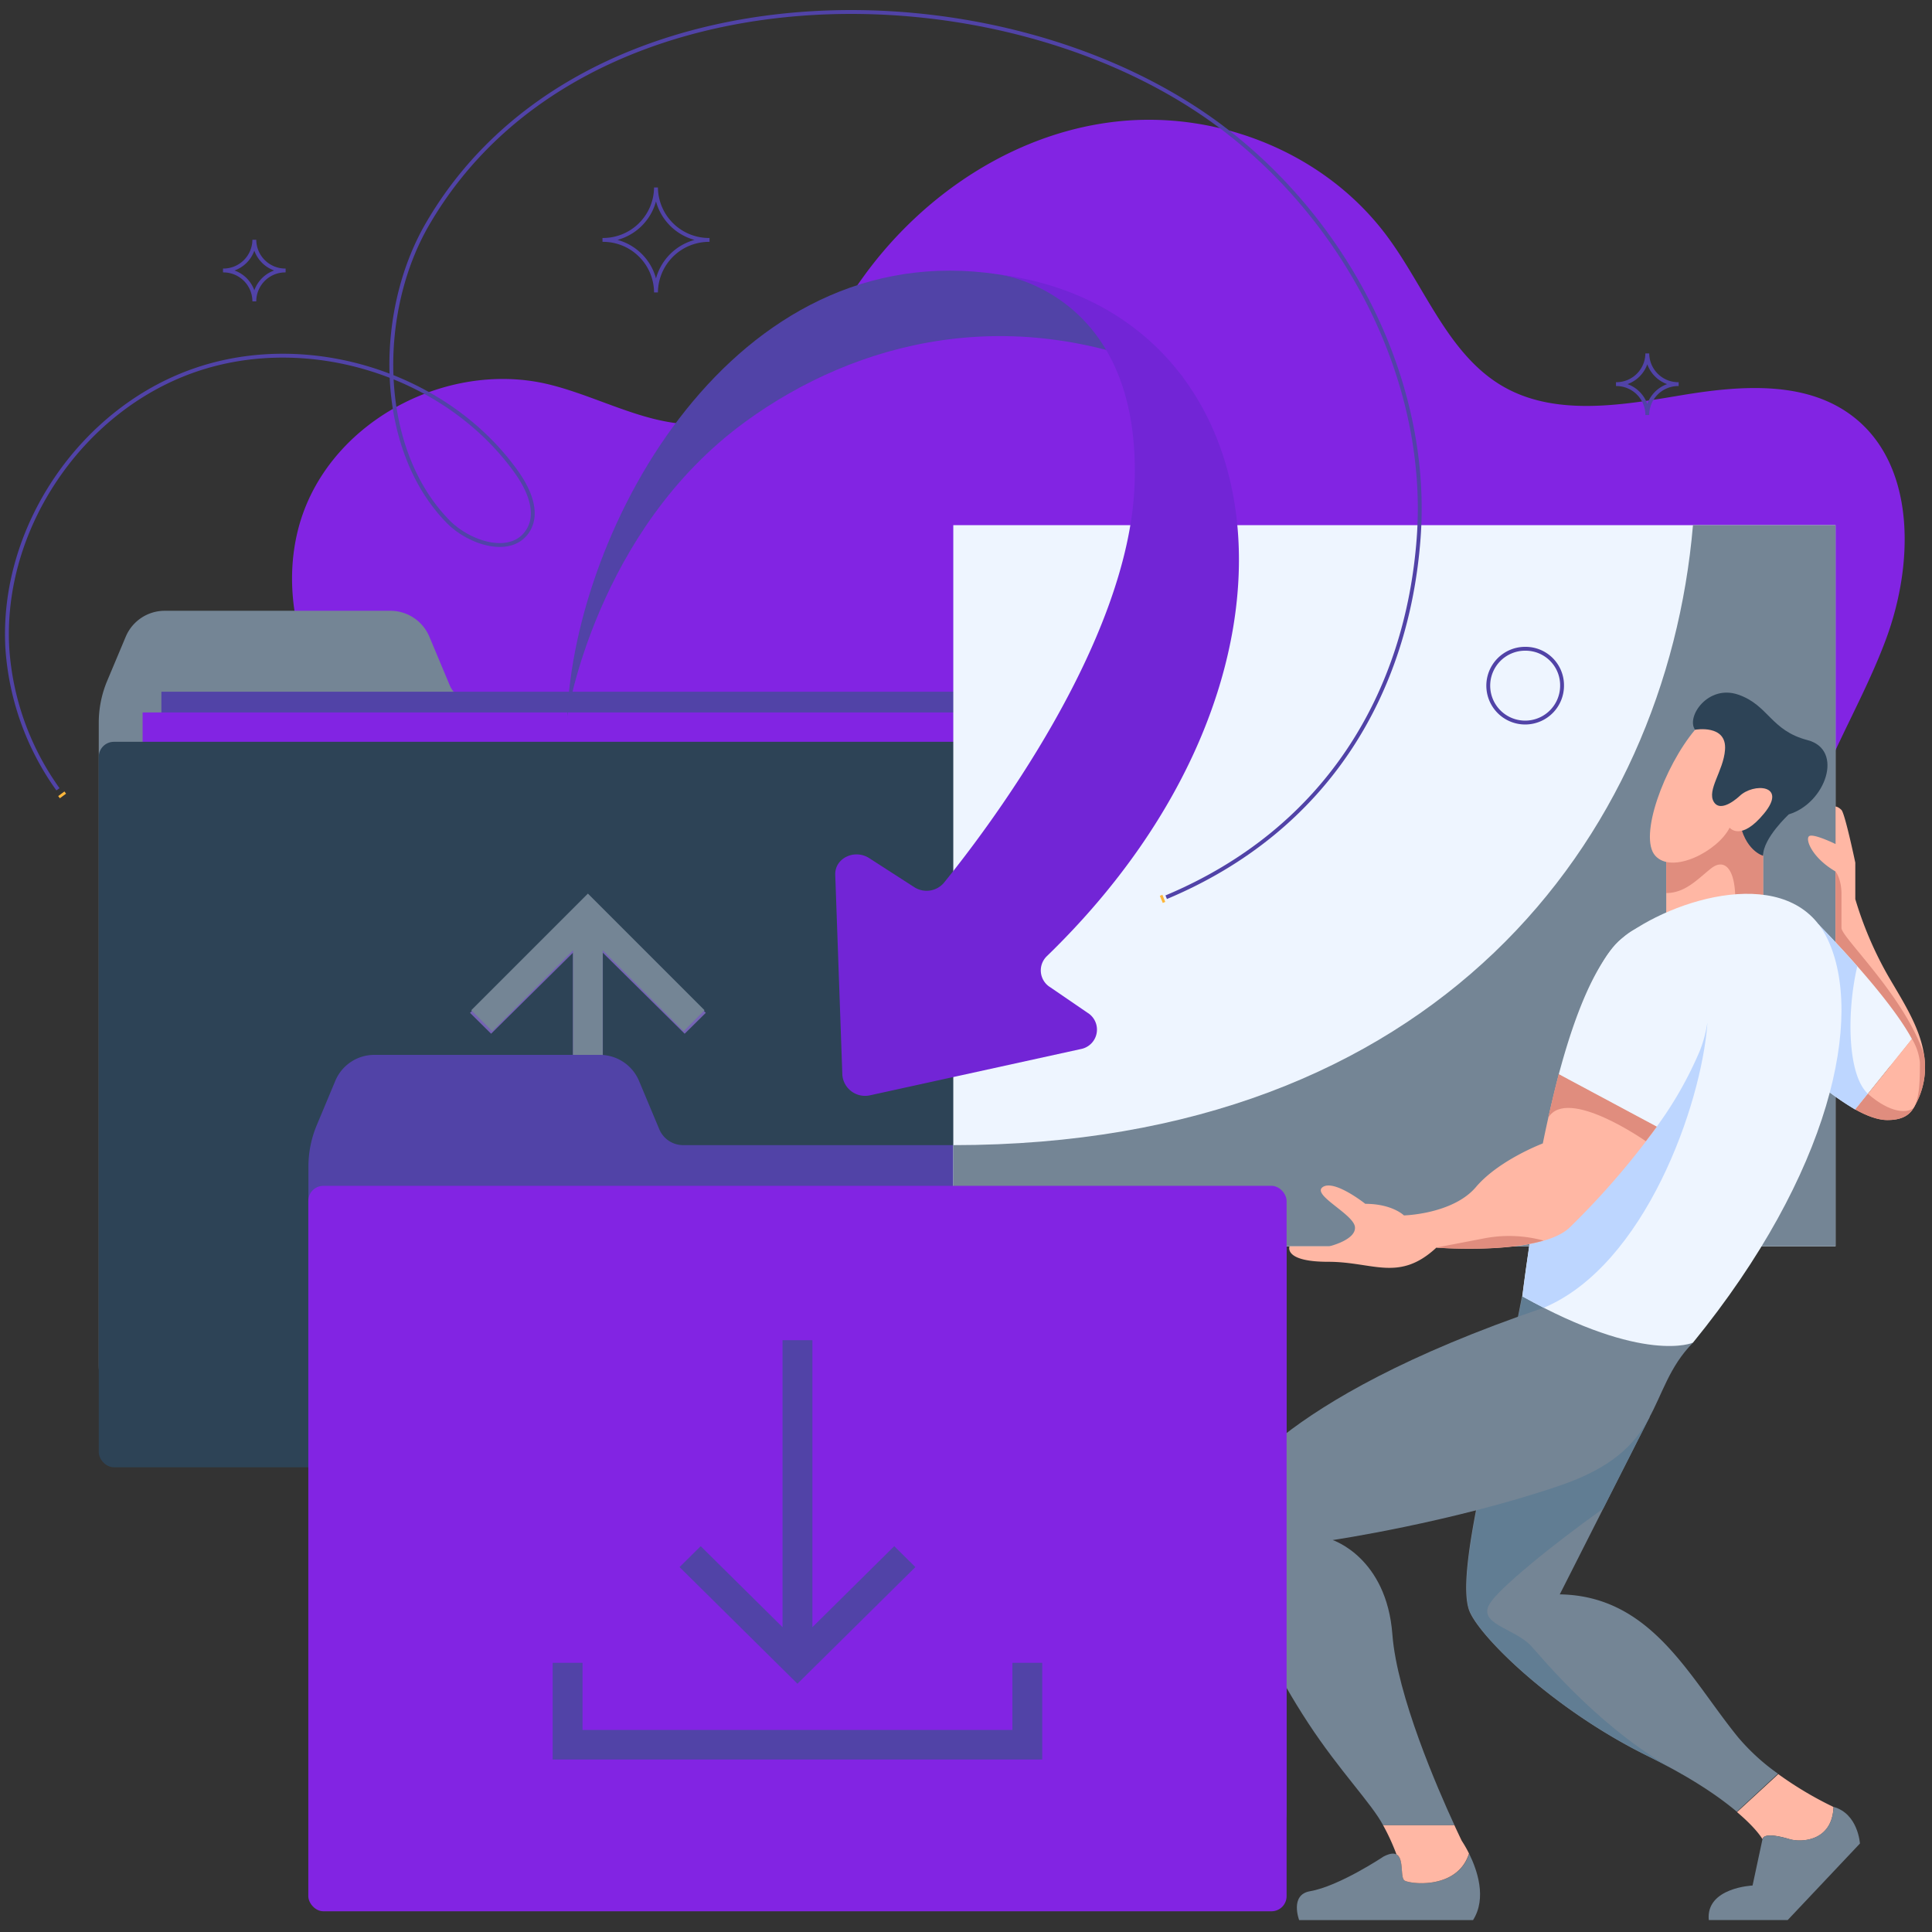
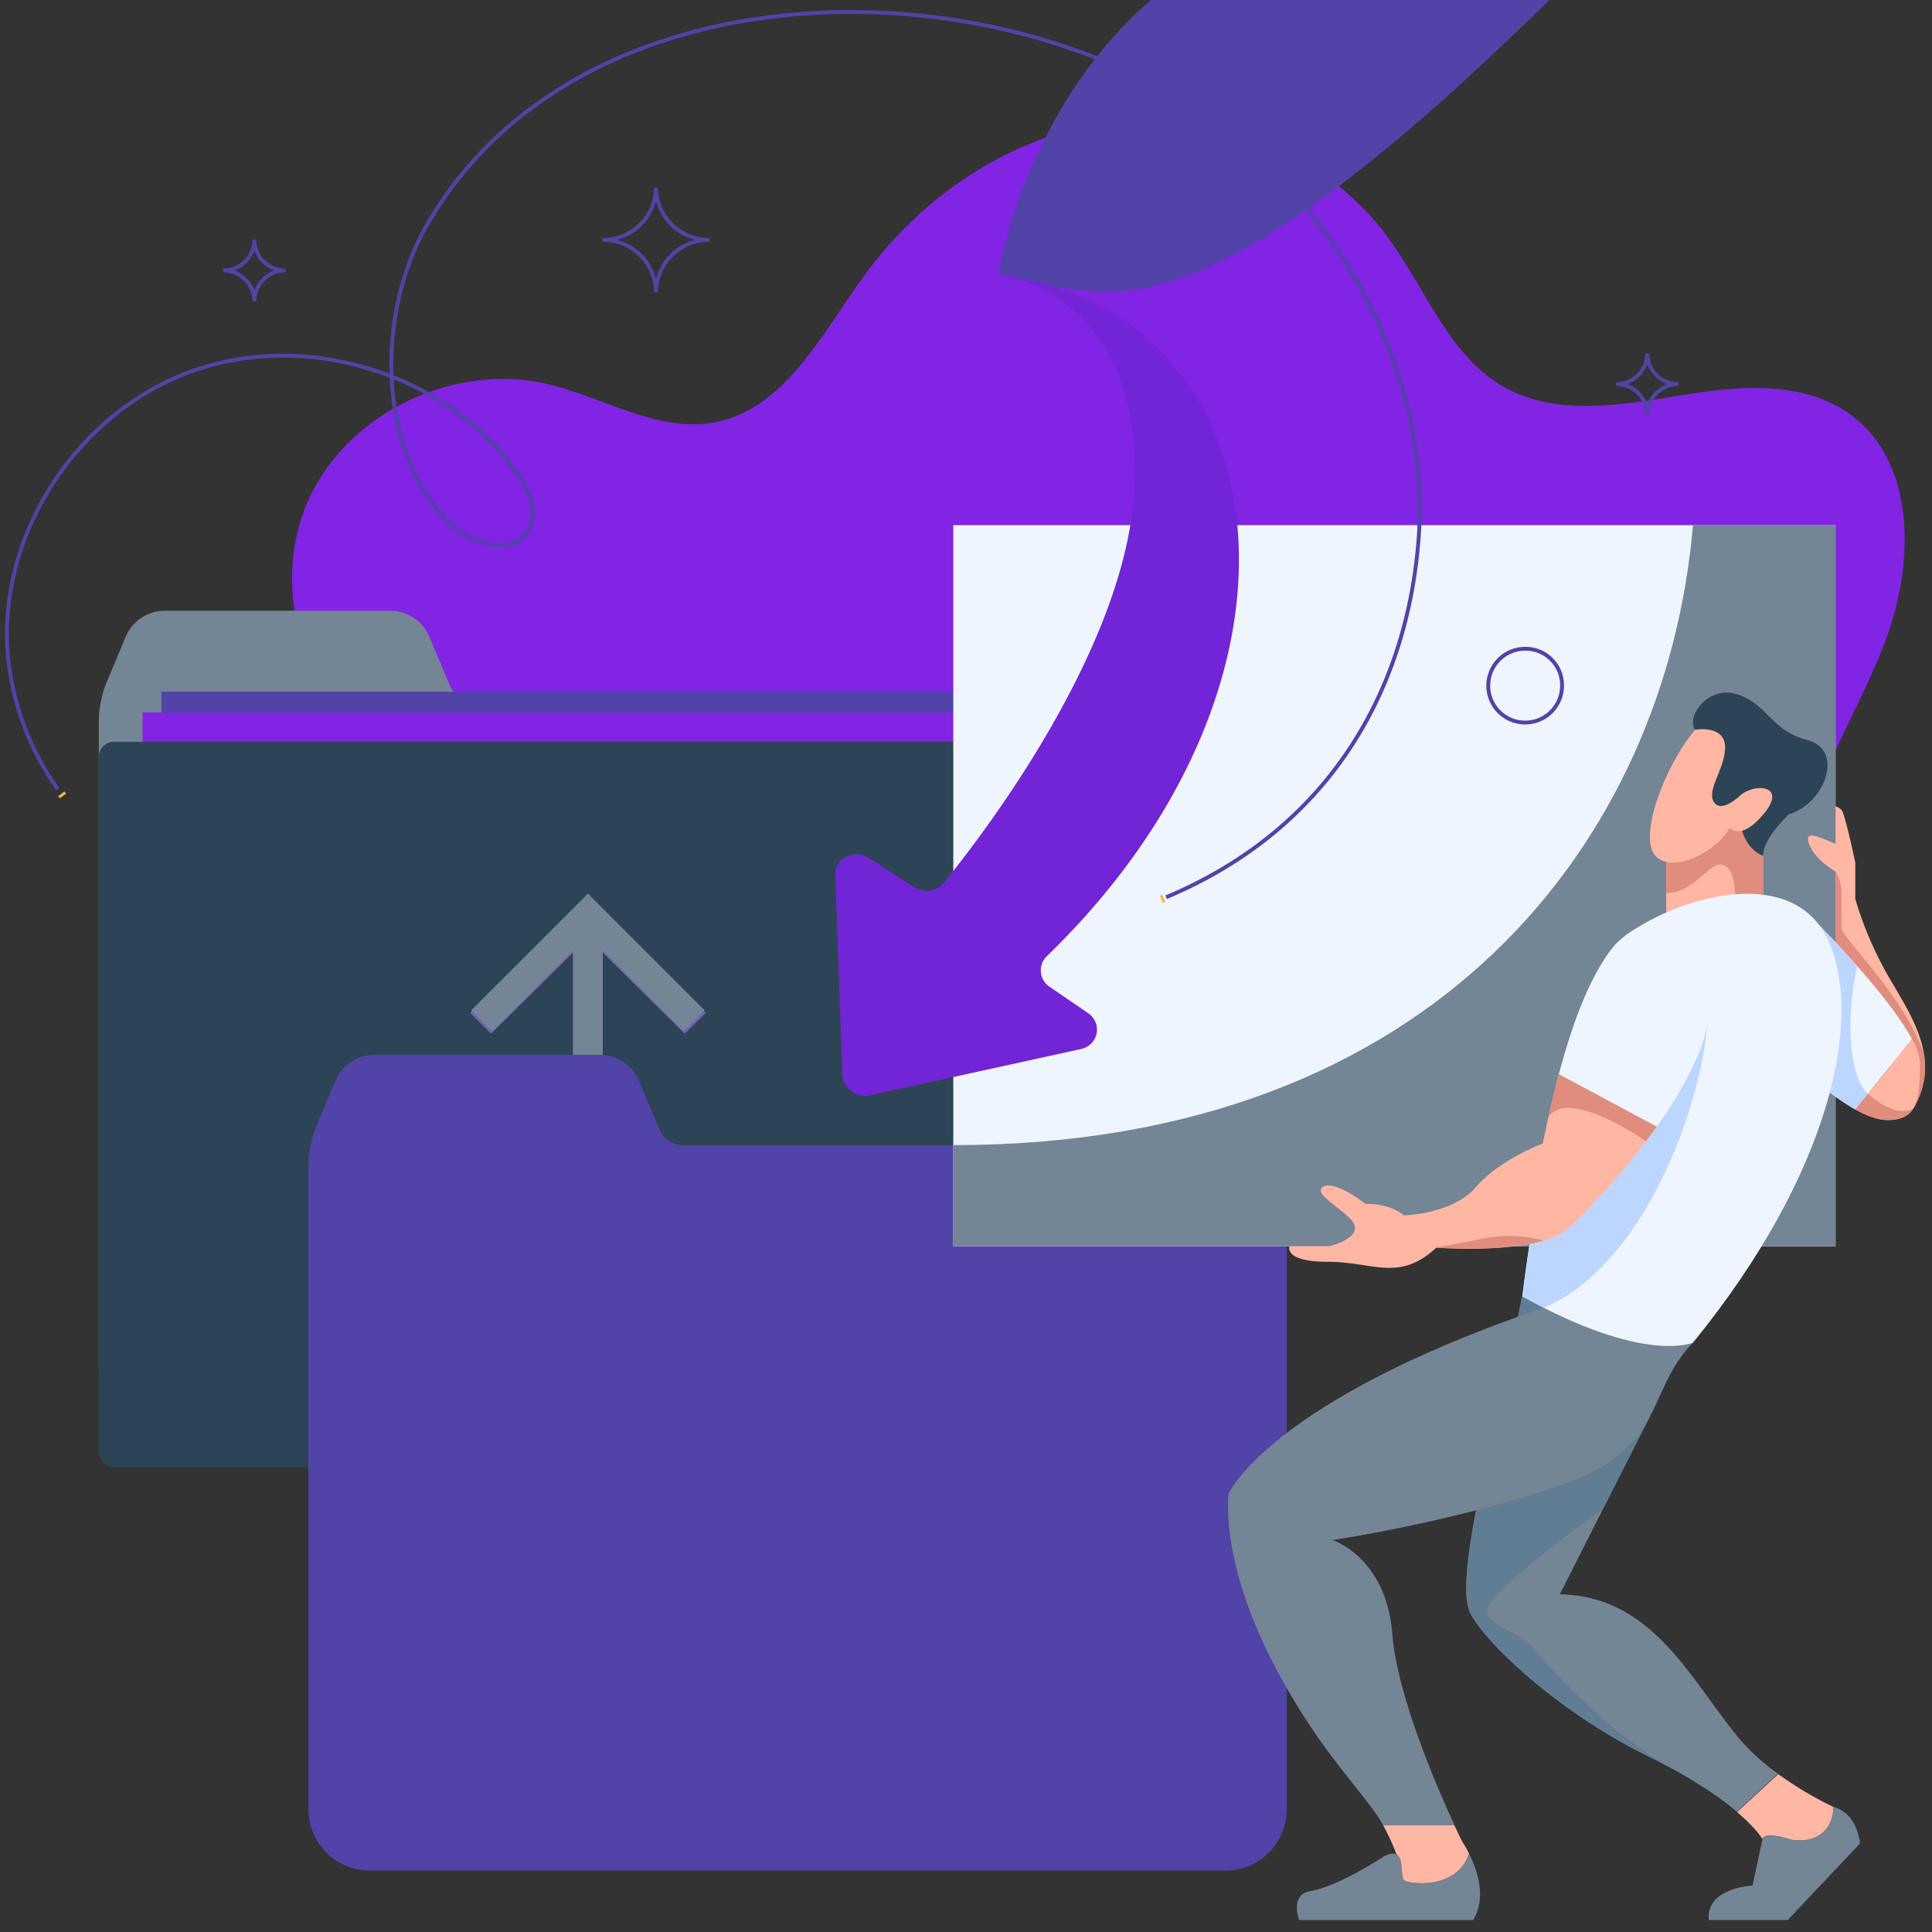
<svg xmlns="http://www.w3.org/2000/svg" id="Calque_1" data-name="Calque 1" viewBox="0 0 500 500">
  <rect x="0" y="0" width="500" height="500" fill="#333333" stroke="none" />
  <defs>
    <style>.cls-1{fill:#8224e3;}.cls-2{fill:#748595;}.cls-3{fill:#5143a7;}.cls-4{fill:#2d4356;}.cls-5{fill:#7564b4;}.cls-6{fill:#eef5ff;}.cls-7{fill:#ffb7a4;}.cls-8{fill:#617d93;}.cls-9{fill:#e08d7e;}.cls-10{fill:#bdd6ff;}.cls-11{fill:#7225d6;}.cls-12,.cls-13{fill:none;stroke-miterlimit:10;}.cls-12{stroke:#5143a7;}.cls-13{stroke:#feb73b;stroke-width:2px;}</style>
  </defs>
  <path class="cls-1" d="M98.3,199.81C82.24,183.93,71.61,160,77,137.62c6.72-27.87,38.21-44.68,65.07-38.13,14.64,3.57,28.89,12.82,43.63,9.66C203.47,105.34,213,85.86,224,70.86c15.89-21.6,40-37,66-39.51s53.37,8.5,69.23,30.13c9.56,13,15.49,29.83,29.05,38.11s30.87,5.38,46.55,2.75,33.43-4.11,45.78,6.3c15.25,12.87,14.57,37.7,7.49,56.77s-19.1,36.34-22.64,56.46c-2.21,12.61-1.15,26.41-7.66,37.31-9.1,15.22-29.91,18.34-46.29,12.81s-29.83-17.54-44.16-27.47S336,226.3,319.11,229.73c-21.66,4.39-35.36,25.87-51.08,42.07-16.67,17.18-39.3,30-62.66,27.91A51.54,51.54,0,0,1,171,281.44c-10.95-13.13-7-23.69-10.27-38.73-2.51-11.7-13.4-12.34-22.7-16.51C123.77,219.78,109.62,211,98.3,199.81Z" />
  <path class="cls-2" d="M262.9,181.46H122.58a6.73,6.73,0,0,1-6.2-4.13l-5.26-12.55A10.94,10.94,0,0,0,101,158.07H42.63a10.94,10.94,0,0,0-10.09,6.71l-4.81,11.45A28,28,0,0,0,25.56,187V353.37A15.84,15.84,0,0,0,41.4,369.2H262.9a15.84,15.84,0,0,0,15.84-15.83h0V197.3a15.84,15.84,0,0,0-15.84-15.84Z" />
  <rect class="cls-3" x="41.77" y="179.02" width="228.32" height="186.63" />
  <rect class="cls-1" x="36.91" y="184.38" width="228.32" height="186.63" />
  <rect class="cls-4" x="25.56" y="191.98" width="253.18" height="187.75" rx="3.91" />
  <polygon class="cls-5" points="121.64 262.12 127.1 267.53 148.28 246.57 148.28 320.84 156.01 320.84 156.01 246.57 177.19 267.53 182.66 262.12 152.15 231.93 121.64 262.12" />
  <polygon class="cls-5" points="207.77 315.43 207.77 332.81 96.53 332.81 96.53 315.43 88.79 315.43 88.79 340.45 215.5 340.45 215.5 315.43 207.77 315.43" />
  <polygon class="cls-2" points="121.96 261.45 127.37 266.86 148.32 245.9 148.32 320.17 155.97 320.17 155.97 245.9 176.93 266.86 182.33 261.45 152.15 231.26 121.96 261.45" />
  <polygon class="cls-2" points="207.18 314.76 207.18 332.13 97.12 332.13 97.12 314.76 89.47 314.76 89.47 339.78 214.82 339.78 214.82 314.76 207.18 314.76" />
-   <path class="cls-3" d="M258.35,71C189.64,60.63,148.72,136.74,146.8,185.41c0,0,7.37-48.14,46.21-76.35,28.49-20.7,69-31.46,113.1-11.43C306.11,97.63,286.15,75.18,258.35,71Z" />
+   <path class="cls-3" d="M258.35,71c0,0,7.37-48.14,46.21-76.35,28.49-20.7,69-31.46,113.1-11.43C306.11,97.63,286.15,75.18,258.35,71Z" />
  <path class="cls-3" d="M317.13,296.36H176.81a6.69,6.69,0,0,1-6.19-4.12l-5.26-12.55A11,11,0,0,0,155.27,273H96.87a10.94,10.94,0,0,0-10.09,6.71L82,291.14a27.74,27.74,0,0,0-2.18,10.79V468.27a15.84,15.84,0,0,0,15.84,15.84h221.5A15.84,15.84,0,0,0,333,468.27V312.2A15.84,15.84,0,0,0,317.13,296.36Z" />
  <rect class="cls-6" x="246.71" y="135.91" width="228.32" height="186.63" />
  <path class="cls-2" d="M246.71,296.36c125,0,184.51-79.46,191.43-160.45h36.91V322.54H246.71Z" />
  <path class="cls-7" d="M463.19,476c2.87.86,11,.63,11.33-8.35a93.3,93.3,0,0,1-14.3-8.51l-10.68,9.83c5.17,4.37,6.58,7,6.58,7C456.5,474.28,460.71,475.23,463.19,476Z" />
  <path class="cls-2" d="M449.83,449.62c-12.6-15.44-22.35-36.62-46.16-37l23.21-45.82-9-29.93-24-1.39c-5.87,31.2-17.29,69.91-13.77,81,2,6.33,21.26,25.62,46.16,37.91,11.54,5.66,18.77,10.72,23.22,14.48l10.65-9.84A54.73,54.73,0,0,1,449.83,449.62Z" />
  <path class="cls-8" d="M396.28,426c-4.32-4.66-14-5.66-10.72-11,2.46-4,16.27-15.27,29.33-24.56l12-23.66-9-29.93L394,335.51c-5.87,31.2-17.29,69.91-13.77,81,2,6.33,21.26,25.62,46.16,37.91,3.3,1.62,6.2,3.18,8.83,4.68l.09,0C415,448.6,399.05,429,396.28,426Z" />
  <path class="cls-2" d="M474.52,467.62c-.35,9-8.46,9.21-11.34,8.35-2.47-.74-6.69-1.69-7.05,0l-2.57,12s-12.14.53-11.33,8.94h20.42l18.7-19.81S480.88,469.37,474.52,467.62Z" />
  <path class="cls-2" d="M363.51,486.69c-1.61-.94.95-9.5-5.41-6.24,0,0-11.5,7.69-19.07,9-5.32.91-2.81,7.47-2.81,7.47h45c3.63-5.73,1.05-13-1-17.18C377.2,489,365.13,487.66,363.51,486.69Z" />
  <path class="cls-7" d="M361.41,479.92c2,1.06.9,6.05,2.1,6.77,1.62.95,13.7,2.31,16.67-7a30.06,30.06,0,0,0-1.89-3.31s-.74-1.52-1.92-4.08H357.91A56.29,56.29,0,0,1,361.41,479.92Z" />
  <path class="cls-2" d="M399.47,338.45c-71.19,24.24-81.53,48.14-81.53,48.14-1,13,3.88,33.78,20.62,59.34,8.11,12.38,16.5,20.92,19.37,26.42h18.48c-4.39-9.51-14.86-33.59-16.06-49.32-1.5-20-15.47-24.46-15.47-24.46s30.44-4.49,58.53-14,22.32-24.45,34.73-37.09Z" />
  <path class="cls-7" d="M456.29,221.47v10.9a72.86,72.86,0,0,0-25.07,4.33V216.9l22.59-12.75Z" />
  <path class="cls-9" d="M431.22,216.9v14.22c5,0,8.26-3.75,11.61-6.38s6.24-.17,6.26,8a55.81,55.81,0,0,1,7.2-.32V221.47l-2.49-17.31Z" />
  <path class="cls-4" d="M438.68,188.86c-2.39-3.33,3.35-11.8,11.2-9.08s8.36,9.28,17.9,11.76,4.67,16.34-4.83,19.21c0,0-6.67,6.14-6.67,10.72,0,0-4.84-1.31-6.14-9.28,0,0-6.79,2.09-8.75-3S438.68,188.86,438.68,188.86Z" />
  <path class="cls-7" d="M438.68,188.86c-7.94,9.45-14.69,27.7-10.3,32.6s16.21-1.18,19.25-7.26c0,0,2.87,3.71,8.95-3.72s-2.78-7.95-6.42-4.43c0,0-4.72,4.53-6.61,1.5s2.48-8.06,2.88-13.45C447,187.34,438.68,188.86,438.68,188.86Z" />
  <path class="cls-7" d="M495.24,286.69c7.52-12.75-1-24.37-6.73-34.36a94.49,94.49,0,0,1-8.36-19.64v-9.44s-2.67-12.72-3.58-13.63-1.54-.89-1.54-.89v9.7s-5.9-2.89-6.87-2S469,222,475,225.52v24.56Z" />
  <path class="cls-9" d="M476.57,231.36c0-4-1.54-5.84-1.54-5.84v24.56l20.21,36.64a20.11,20.11,0,0,0,2.68-13.86c-5.08-15.15-21.35-30.27-21.35-32.7Z" />
  <path class="cls-6" d="M470.53,239.15l-2.37,39.06a70.07,70.07,0,0,0,12,8.94l14.65-18.24C488.61,257.34,470.53,239.15,470.53,239.15Z" />
  <path class="cls-10" d="M483.42,283.08h0c-5.45-5.05-5.44-21.59-2.76-33-5.43-6.17-10.13-10.91-10.13-10.91l-2.37,39.06a69.49,69.49,0,0,0,12,8.94Z" />
  <path class="cls-7" d="M480.15,287.12c2.84,1.59,5.79,2.74,8.3,2.74,8,0,8.42-5.58,8.42-14.9a14.35,14.35,0,0,0-2.06-6.08Z" />
  <path class="cls-9" d="M483.42,283.08l-3.27,4.06c2.84,1.59,5.79,2.74,8.3,2.74,3.56,0,5.61-1.12,6.79-3.17C493.71,288.13,489.22,288.19,483.42,283.08Z" />
  <path class="cls-6" d="M419.58,243c13-10.44,43.86-20,53.38,0s1,60.56-34.82,104.48c0,0-12.57,5.66-44.18-12C394,335.51,403.33,256.09,419.58,243Z" />
  <path class="cls-10" d="M406,271.89c-7.76,27.53-12,63.62-12,63.62,1.89,1.06,3.74,2,5.51,2.94,26.2-11,40.82-52.54,42.35-73.56Z" />
  <path class="cls-7" d="M399.28,295.92s-11.34,4.26-17.31,11.29-18.63,7.34-18.63,7.34-3-3-10-3c0,0-8-6.37-11-4.35s8,7,8.32,10.35-6.66,5-6.66,5H333.73s-1.66,4,10,4,18.3,5.33,28-3.66c0,0,27.1,2.14,34.61-5.32a203.15,203.15,0,0,0,22.47-26L403.41,278C402,283.52,400.58,289.5,399.28,295.92Z" />
  <path class="cls-6" d="M428.23,239.15c-10.3.18-18.39,14.79-24.82,38.89l25.35,13.54A97.58,97.58,0,0,0,439.89,272C445.53,258,440.87,238.9,428.23,239.15Z" />
  <path class="cls-9" d="M428.76,291.58,403.41,278c-.94,3.54-1.84,7.31-2.72,11.25,4.95-8.15,25.19,6.05,25.24,6.09C426.91,294.11,427.85,292.84,428.76,291.58Z" />
  <path class="cls-9" d="M399.47,321.06a34,34,0,0,0-15.48-.55l-12.31,2.36S388.65,324.21,399.47,321.06Z" />
-   <rect class="cls-1" x="79.79" y="306.89" width="253.18" height="187.75" rx="3.91" />
  <polygon class="cls-3" points="236.9 405.56 231.43 400.15 210.25 421.11 210.25 346.84 202.52 346.84 202.52 421.11 181.34 400.15 175.87 405.56 206.38 435.75 236.9 405.56" />
  <polygon class="cls-3" points="262.01 430.34 262.01 447.71 150.76 447.71 150.76 430.34 143.03 430.34 143.03 455.36 269.73 455.36 269.73 430.34 262.01 430.34" />
  <path class="cls-11" d="M258.35,71c73.21,9.45,87.51,103.92,12.52,176.51a5.11,5.11,0,0,0,.95,8l9.6,6.57a5.12,5.12,0,0,1-1.73,9.42l-54.46,11.95a5.9,5.9,0,0,1-7.23-5.22l-1.84-51.83c-.15-4.3,5-6.78,8.83-4.29l11.52,7.42a5.89,5.89,0,0,0,7.72-1c11.21-13.83,47.74-61.92,49.38-102.82C295.64,75.27,258.35,71,258.35,71Z" />
  <path class="cls-12" d="M57.72,70a8,8,0,0,0,8.1-7.94A8,8,0,0,0,73.91,70,8,8,0,0,0,65.82,78,8,8,0,0,0,57.72,70Z" />
  <path class="cls-12" d="M418.22,99.41a8,8,0,0,0,8.1-7.94,8,8,0,0,0,8.11,7.94,8,8,0,0,0-8.11,8A8,8,0,0,0,418.22,99.41Z" />
  <path class="cls-12" d="M404.26,177.27a9.55,9.55,0,1,1-9.74-9.37h.19a9.44,9.44,0,0,1,9.55,9.34Z" />
  <path class="cls-12" d="M155.93,62.09a13.71,13.71,0,0,0,13.84-13.57,13.71,13.71,0,0,0,13.85,13.57,13.72,13.72,0,0,0-13.85,13.58A13.69,13.69,0,0,0,155.93,62.09Z" />
  <path class="cls-13" d="M16.29,206l-.42-.57" />
  <path class="cls-12" d="M15,204.27A70.71,70.71,0,0,1,1.9,167.78c-1.78-30.93,19-61.8,48.57-72s65.21,1.14,83.23,26.45c3.14,4.42,5.8,10.36,3,15-4.17,6.86-15.17,3.47-20.78-2.29C97.4,116,97.37,80.82,110.63,58,150.3-10.45,259.61-10.45,317,33.54c32.12,24.61,53.12,65.53,50.15,105.66-2.94,39.71-23.34,75.38-65.34,93" />
  <path class="cls-13" d="M301.2,232.49l-.66.27" />
</svg>